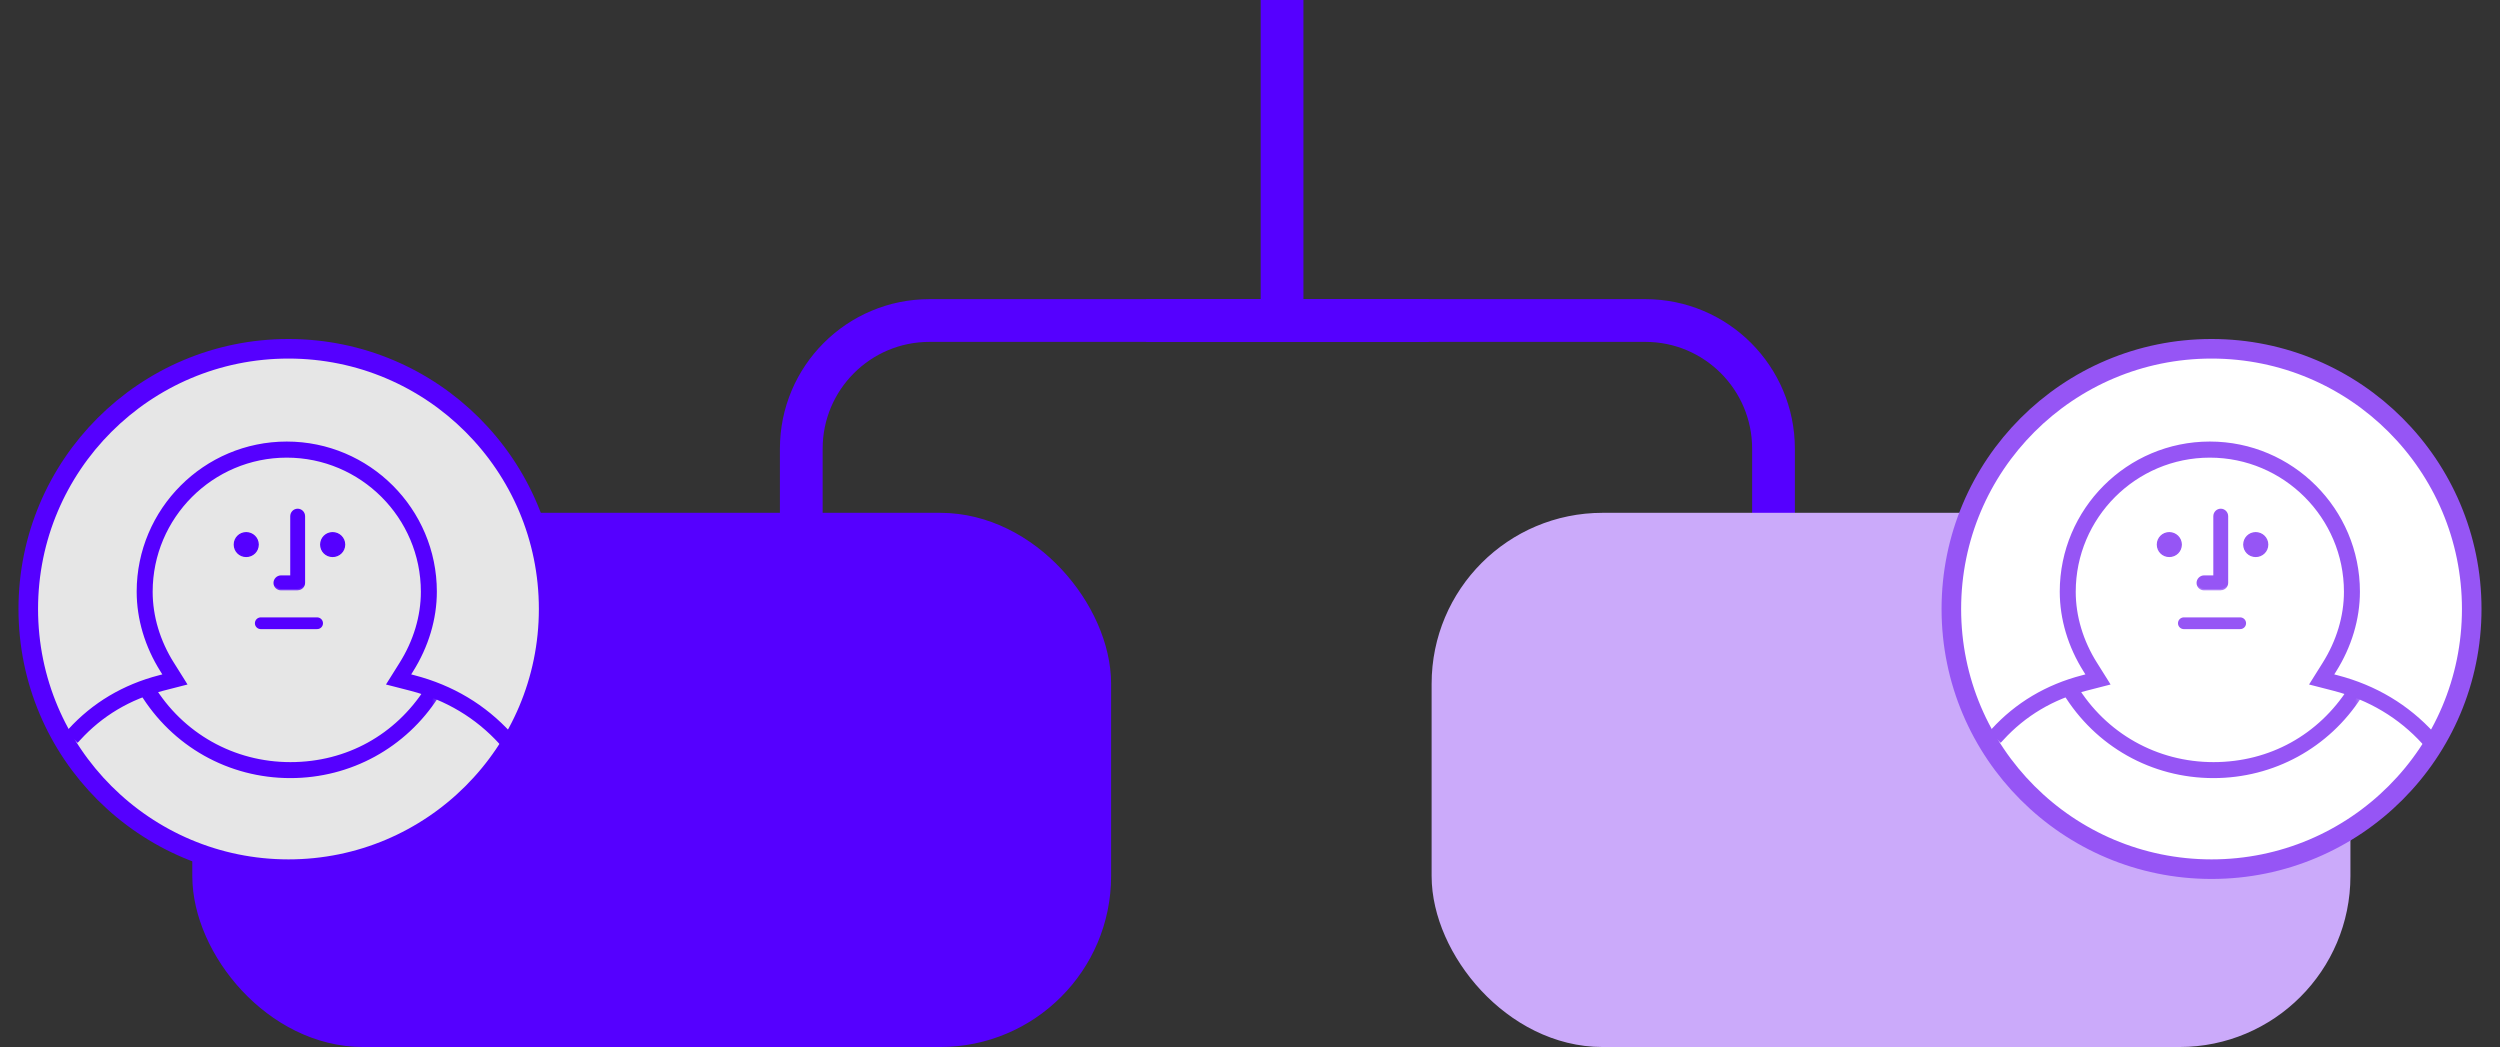
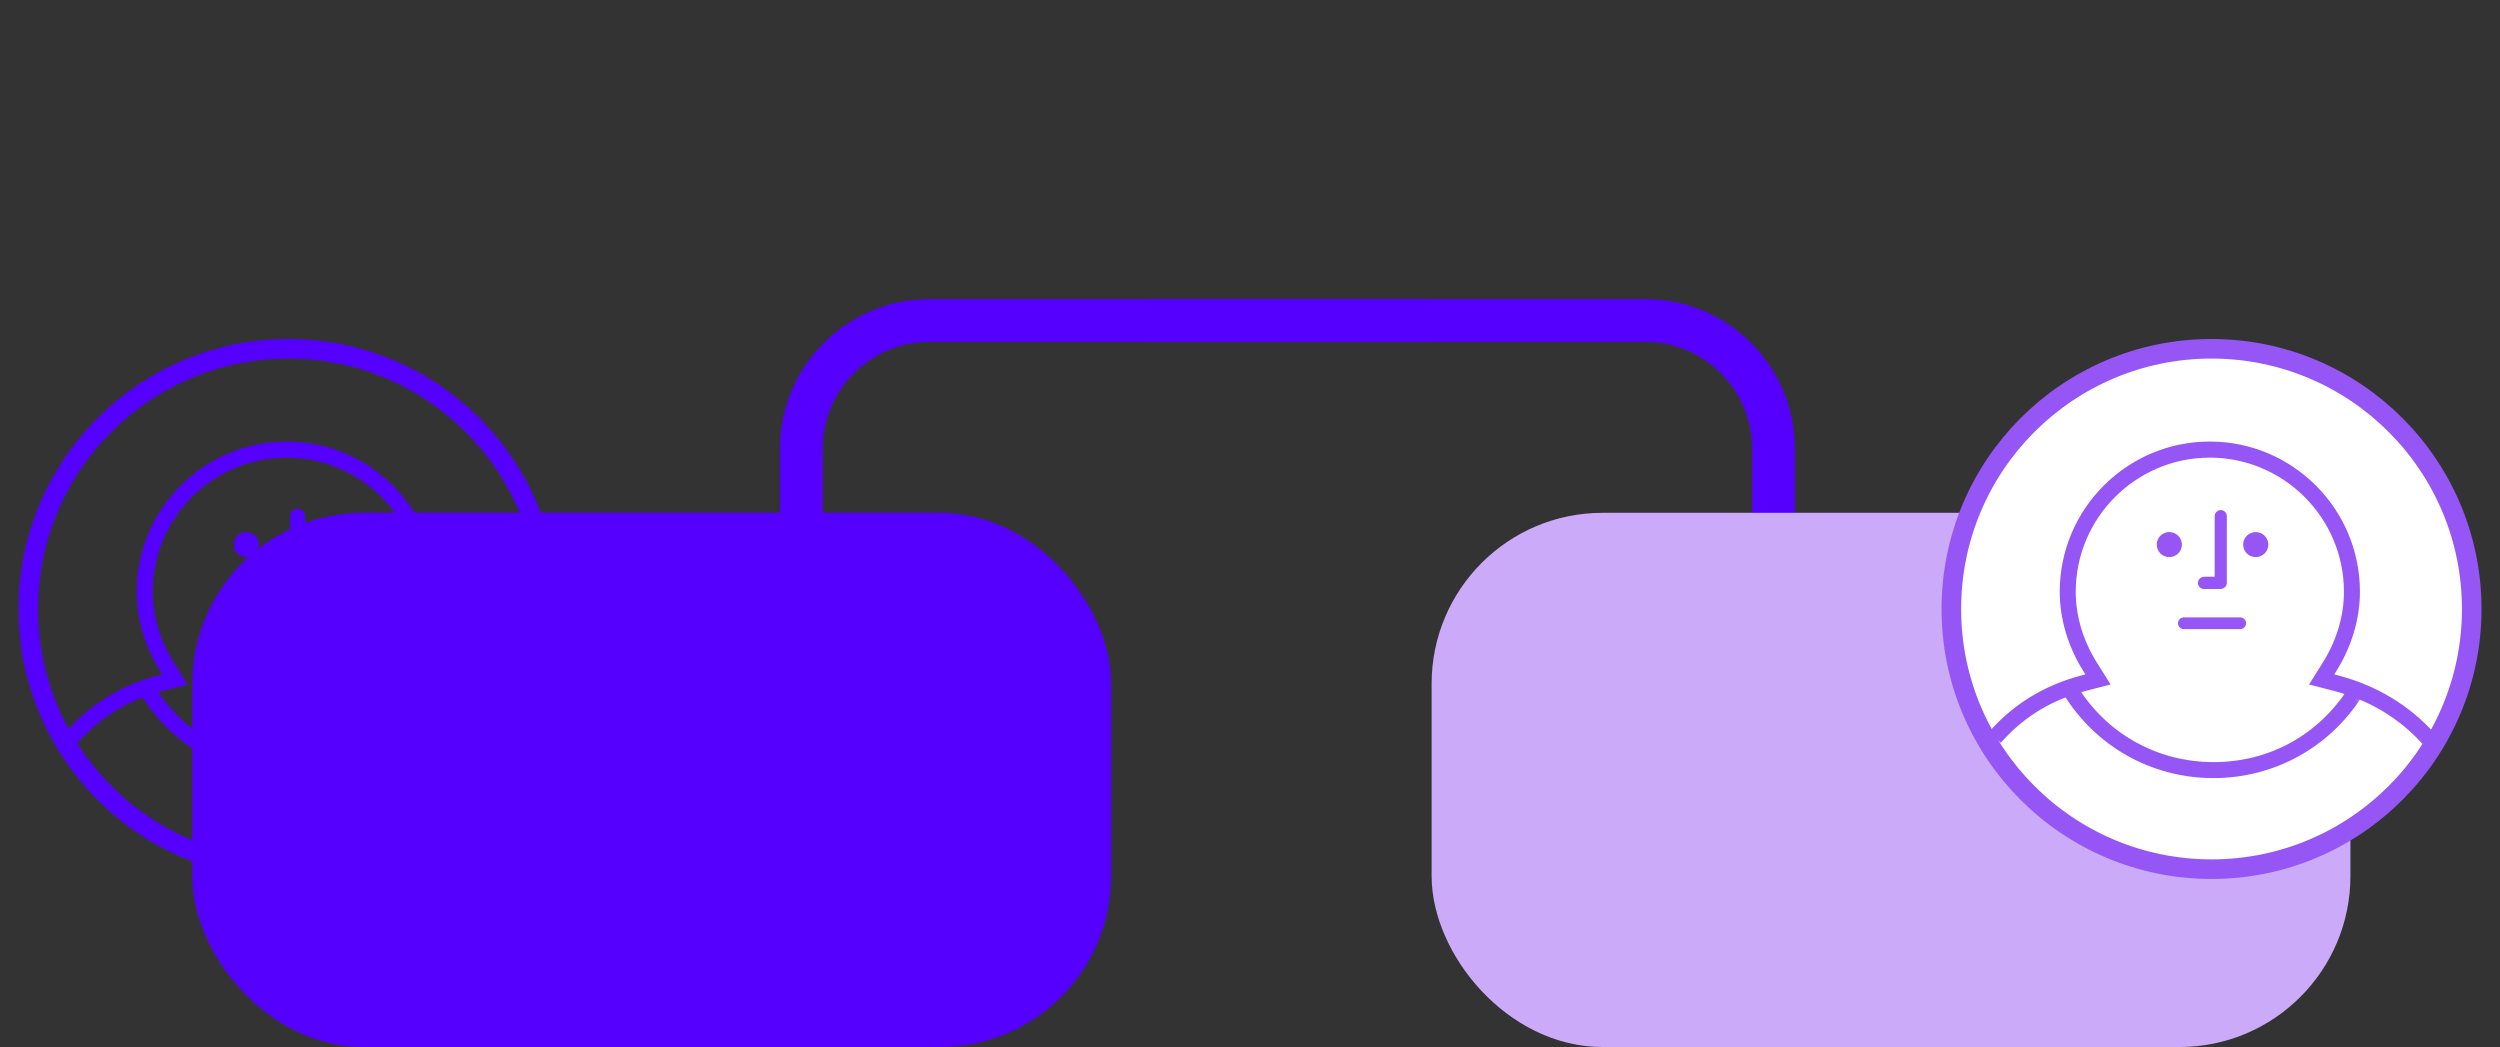
<svg xmlns="http://www.w3.org/2000/svg" width="117" height="49" viewBox="0 0 117 49" fill="none">
  <rect x="0" y="0" width="117" height="49" fill="#333333" stroke="none" />
  <rect x="10" y="25" width="41" height="23" rx="7" fill="#5500FF" stroke="#5500FF" stroke-width="2" />
  <path d="M66.865 15H43.5C40.186 15 37.5 17.686 37.5 21V25" stroke="#5500FF" stroke-width="2" />
  <path d="M53.635 15H77C80.314 15 83 17.686 83 21V25" stroke="#5500FF" stroke-width="2" />
  <rect x="68" y="25" width="41" height="23" rx="7" fill="#CBAAFA" stroke="#CBAAFA" stroke-width="2" />
-   <path d="M60 0V14.5" stroke="#5500FF" stroke-width="2" />
-   <circle cx="13.5" cy="28.5" r="12.5" fill="#E6E6E6" />
  <circle cx="13.5" cy="28.5" r="12.177" stroke="#5500FF" stroke-width="0.916" />
  <path d="M15.566 26.039C15.878 26.039 16.125 25.793 16.125 25.486C16.125 25.179 15.873 24.933 15.566 24.933C15.26 24.933 15.013 25.179 15.013 25.486C15.013 25.792 15.255 26.039 15.566 26.039Z" fill="#5500FF" stroke="#5500FF" stroke-width="0.064" />
  <path d="M11.522 26.039C11.833 26.039 12.08 25.793 12.08 25.486C12.08 25.179 11.828 24.933 11.522 24.933C11.215 24.933 10.969 25.179 10.969 25.486C10.969 25.792 11.21 26.039 11.522 26.039Z" fill="#5500FF" stroke="#5500FF" stroke-width="0.064" />
  <path d="M12.204 29.168H14.841" stroke="#5500FF" stroke-width="0.549" stroke-linecap="round" />
  <mask id="path-11-outside-1_203_4226" maskUnits="userSpaceOnUse" x="11.863" y="22.871" width="3" height="5" fill="black">
    <rect fill="white" x="11.863" y="22.871" width="3" height="5" />
    <path d="M13.931 27.565H13.152C12.992 27.565 12.863 27.436 12.863 27.281C12.863 27.126 12.992 26.992 13.152 26.992H13.647V24.16C13.647 24 13.776 23.871 13.931 23.871C14.086 23.871 14.215 24 14.215 24.16V27.276C14.215 27.436 14.086 27.56 13.931 27.56" />
  </mask>
  <path d="M13.931 27.565H13.152C12.992 27.565 12.863 27.436 12.863 27.281C12.863 27.126 12.992 26.992 13.152 26.992H13.647V24.16C13.647 24 13.776 23.871 13.931 23.871C14.086 23.871 14.215 24 14.215 24.16V27.276C14.215 27.436 14.086 27.56 13.931 27.56" fill="#5500FF" />
  <path d="M13.647 26.992V27.056H13.711V26.992H13.647ZM13.931 27.501H13.152V27.629H13.931V27.501ZM13.152 27.501C13.027 27.501 12.927 27.4 12.927 27.281H12.799C12.799 27.472 12.957 27.629 13.152 27.629V27.501ZM12.927 27.281C12.927 27.161 13.028 27.056 13.152 27.056V26.928C12.956 26.928 12.799 27.092 12.799 27.281H12.927ZM13.152 27.056H13.647V26.928H13.152V27.056ZM13.711 26.992V24.16H13.583V26.992H13.711ZM13.711 24.16C13.711 24.035 13.812 23.935 13.931 23.935V23.807C13.74 23.807 13.583 23.965 13.583 24.16H13.711ZM13.931 23.935C14.05 23.935 14.151 24.035 14.151 24.16H14.279C14.279 23.965 14.122 23.807 13.931 23.807V23.935ZM14.151 24.16V27.276H14.279V24.16H14.151ZM14.151 27.276C14.151 27.4 14.051 27.495 13.931 27.495V27.624C14.12 27.624 14.279 27.472 14.279 27.276H14.151Z" fill="#5500FF" mask="url(#path-11-outside-1_203_4226)" />
  <mask id="path-13-outside-2_203_4226" maskUnits="userSpaceOnUse" x="5.708" y="31.162" width="15" height="6" fill="black">
    <rect fill="white" x="5.708" y="31.162" width="15" height="6" />
    <path d="M13.591 36.232C10.758 36.232 8.184 34.782 6.708 32.358L7.033 32.161C8.437 34.473 10.887 35.85 13.591 35.85C16.294 35.85 18.631 34.529 20.05 32.316L20.37 32.523C18.879 34.849 16.346 36.232 13.591 36.232Z" />
  </mask>
  <path d="M13.591 36.232C10.758 36.232 8.184 34.782 6.708 32.358L7.033 32.161C8.437 34.473 10.887 35.85 13.591 35.85C16.294 35.85 18.631 34.529 20.05 32.316L20.37 32.523C18.879 34.849 16.346 36.232 13.591 36.232Z" fill="#5500FF" />
  <path d="M6.708 32.358L6.614 32.201L6.456 32.296L6.552 32.453L6.708 32.358ZM7.033 32.161L7.19 32.066L7.095 31.91L6.939 32.005L7.033 32.161ZM20.05 32.316L20.149 32.162L19.995 32.063L19.896 32.217L20.05 32.316ZM20.37 32.523L20.524 32.621L20.622 32.468L20.469 32.369L20.37 32.523ZM13.591 36.049C10.822 36.049 8.307 34.633 6.865 32.262L6.552 32.453C8.061 34.932 10.694 36.415 13.591 36.415V36.049ZM6.803 32.514L7.128 32.318L6.939 32.005L6.614 32.201L6.803 32.514ZM6.877 32.257C8.313 34.623 10.823 36.033 13.591 36.033V35.667C10.951 35.667 8.56 34.323 7.19 32.066L6.877 32.257ZM13.591 36.033C16.357 36.033 18.752 34.68 20.204 32.415L19.896 32.217C18.51 34.379 16.23 35.667 13.591 35.667V36.033ZM19.95 32.47L20.27 32.676L20.469 32.369L20.149 32.162L19.95 32.47ZM20.215 32.424C18.758 34.698 16.283 36.049 13.591 36.049V36.415C16.408 36.415 18.999 35.001 20.524 32.621L20.215 32.424Z" fill="#5500FF" mask="url(#path-13-outside-2_203_4226)" />
  <path d="M23.444 34.756L23.505 34.824L23.573 34.762L23.857 34.504L23.924 34.443L23.863 34.375C22.664 33.056 21.157 32.155 19.376 31.691L19.376 31.691L19.1 31.619L19.25 31.38C19.971 30.231 20.353 28.956 20.353 27.689C20.353 23.867 17.242 20.756 13.42 20.756C9.599 20.756 6.488 23.867 6.488 27.689C6.488 28.961 6.87 30.236 7.591 31.38L7.741 31.619L7.465 31.691C7.465 31.691 7.464 31.691 7.464 31.691C5.797 32.124 4.388 32.963 3.272 34.184L3.21 34.252L3.278 34.313L3.562 34.571L3.629 34.633L3.691 34.566C4.731 33.429 6.046 32.643 7.608 32.24L8.511 32.008L8.632 31.977L8.566 31.87L8.071 31.081L8.07 31.081C7.403 30.026 7.053 28.852 7.053 27.694C7.053 24.185 9.911 21.326 13.42 21.326C16.93 21.326 19.788 24.185 19.788 27.694C19.788 28.851 19.438 30.021 18.77 31.081L18.77 31.081L18.275 31.87L18.208 31.977L18.33 32.008L19.232 32.24C19.232 32.24 19.232 32.24 19.232 32.24C20.903 32.674 22.321 33.521 23.444 34.756Z" fill="#5500FF" stroke="#5500FF" stroke-width="0.183" />
  <circle cx="103.5" cy="28.5" r="12.5" fill="white" />
  <circle cx="103.5" cy="28.5" r="12.177" stroke="#9655F5" stroke-width="0.916" />
  <path d="M105.567 26.039C105.878 26.039 106.125 25.793 106.125 25.486C106.125 25.179 105.873 24.933 105.567 24.933C105.26 24.933 105.013 25.179 105.013 25.486C105.013 25.792 105.255 26.039 105.567 26.039Z" fill="#9655F5" stroke="#9655F5" stroke-width="0.064" />
  <path d="M101.522 26.039C101.833 26.039 102.08 25.793 102.08 25.486C102.08 25.179 101.828 24.933 101.522 24.933C101.215 24.933 100.969 25.179 100.969 25.486C100.969 25.792 101.21 26.039 101.522 26.039Z" fill="#9655F5" stroke="#9655F5" stroke-width="0.064" />
  <path d="M102.204 29.168H104.841" stroke="#9655F5" stroke-width="0.549" stroke-linecap="round" />
  <mask id="path-21-outside-3_203_4226" maskUnits="userSpaceOnUse" x="101.863" y="22.871" width="3" height="5" fill="black">
    <rect fill="white" x="101.863" y="22.871" width="3" height="5" />
    <path d="M103.931 27.565H103.152C102.992 27.565 102.863 27.436 102.863 27.281C102.863 27.126 102.992 26.992 103.152 26.992H103.647V24.16C103.647 24 103.776 23.871 103.931 23.871C104.086 23.871 104.215 24 104.215 24.16V27.276C104.215 27.436 104.086 27.56 103.931 27.56" />
  </mask>
  <path d="M103.931 27.565H103.152C102.992 27.565 102.863 27.436 102.863 27.281C102.863 27.126 102.992 26.992 103.152 26.992H103.647V24.16C103.647 24 103.776 23.871 103.931 23.871C104.086 23.871 104.215 24 104.215 24.16V27.276C104.215 27.436 104.086 27.56 103.931 27.56" fill="#9655F5" />
-   <path d="M103.647 26.992V27.056H103.711V26.992H103.647ZM103.931 27.501H103.152V27.629H103.931V27.501ZM103.152 27.501C103.027 27.501 102.927 27.4 102.927 27.281H102.799C102.799 27.472 102.957 27.629 103.152 27.629V27.501ZM102.927 27.281C102.927 27.161 103.028 27.056 103.152 27.056V26.928C102.956 26.928 102.799 27.092 102.799 27.281H102.927ZM103.152 27.056H103.647V26.928H103.152V27.056ZM103.711 26.992V24.16H103.583V26.992H103.711ZM103.711 24.16C103.711 24.035 103.812 23.935 103.931 23.935V23.807C103.74 23.807 103.583 23.965 103.583 24.16H103.711ZM103.931 23.935C104.05 23.935 104.151 24.035 104.151 24.16H104.279C104.279 23.965 104.122 23.807 103.931 23.807V23.935ZM104.151 24.16V27.276H104.279V24.16H104.151ZM104.151 27.276C104.151 27.4 104.051 27.495 103.931 27.495V27.624C104.121 27.624 104.279 27.472 104.279 27.276H104.151Z" fill="#9655F5" mask="url(#path-21-outside-3_203_4226)" />
  <mask id="path-23-outside-4_203_4226" maskUnits="userSpaceOnUse" x="95.709" y="31.162" width="15" height="6" fill="black">
    <rect fill="white" x="95.709" y="31.162" width="15" height="6" />
    <path d="M103.591 36.232C100.758 36.232 98.184 34.782 96.709 32.358L97.034 32.161C98.437 34.473 100.887 35.85 103.591 35.85C106.294 35.85 108.631 34.529 110.05 32.316L110.37 32.523C108.879 34.849 106.346 36.232 103.591 36.232Z" />
  </mask>
  <path d="M103.591 36.232C100.758 36.232 98.184 34.782 96.709 32.358L97.034 32.161C98.437 34.473 100.887 35.85 103.591 35.85C106.294 35.85 108.631 34.529 110.05 32.316L110.37 32.523C108.879 34.849 106.346 36.232 103.591 36.232Z" fill="#9655F5" />
  <path d="M96.709 32.358L96.614 32.201L96.457 32.296L96.552 32.453L96.709 32.358ZM97.034 32.161L97.19 32.066L97.095 31.91L96.939 32.005L97.034 32.161ZM110.05 32.316L110.149 32.162L109.995 32.063L109.896 32.217L110.05 32.316ZM110.37 32.523L110.524 32.621L110.622 32.468L110.469 32.369L110.37 32.523ZM103.591 36.049C100.822 36.049 98.307 34.633 96.865 32.262L96.552 32.453C98.061 34.932 100.694 36.415 103.591 36.415V36.049ZM96.803 32.514L97.128 32.318L96.939 32.005L96.614 32.201L96.803 32.514ZM96.877 32.257C98.314 34.623 100.823 36.033 103.591 36.033V35.667C100.951 35.667 98.56 34.323 97.19 32.066L96.877 32.257ZM103.591 36.033C106.357 36.033 108.752 34.68 110.204 32.415L109.896 32.217C108.51 34.379 106.23 35.667 103.591 35.667V36.033ZM109.95 32.47L110.27 32.676L110.469 32.369L110.149 32.162L109.95 32.47ZM110.215 32.424C108.758 34.698 106.283 36.049 103.591 36.049V36.415C106.408 36.415 108.999 35.001 110.524 32.621L110.215 32.424Z" fill="#9655F5" mask="url(#path-23-outside-4_203_4226)" />
  <path d="M113.444 34.756L113.505 34.824L113.573 34.762L113.857 34.504L113.925 34.443L113.863 34.375C112.664 33.056 111.157 32.155 109.376 31.691L109.376 31.691L109.1 31.619L109.25 31.38C109.971 30.231 110.353 28.956 110.353 27.689C110.353 23.867 107.242 20.756 103.42 20.756C99.599 20.756 96.488 23.867 96.488 27.689C96.488 28.961 96.87 30.236 97.591 31.38L97.741 31.619L97.465 31.691C97.465 31.691 97.465 31.691 97.465 31.691C95.797 32.124 94.388 32.963 93.272 34.184L93.21 34.252L93.278 34.313L93.562 34.571L93.629 34.633L93.691 34.566C94.731 33.429 96.046 32.643 97.608 32.24L98.511 32.008L98.632 31.977L98.566 31.87L98.071 31.081L98.07 31.081C97.403 30.026 97.053 28.852 97.053 27.694C97.053 24.185 99.911 21.326 103.42 21.326C106.93 21.326 109.788 24.185 109.788 27.694C109.788 28.851 109.438 30.021 108.77 31.081L108.77 31.081L108.275 31.87L108.208 31.977L108.33 32.008L109.232 32.24C109.232 32.24 109.232 32.24 109.232 32.24C110.903 32.674 112.321 33.521 113.444 34.756Z" fill="#9655F5" stroke="#9655F5" stroke-width="0.183" />
</svg>